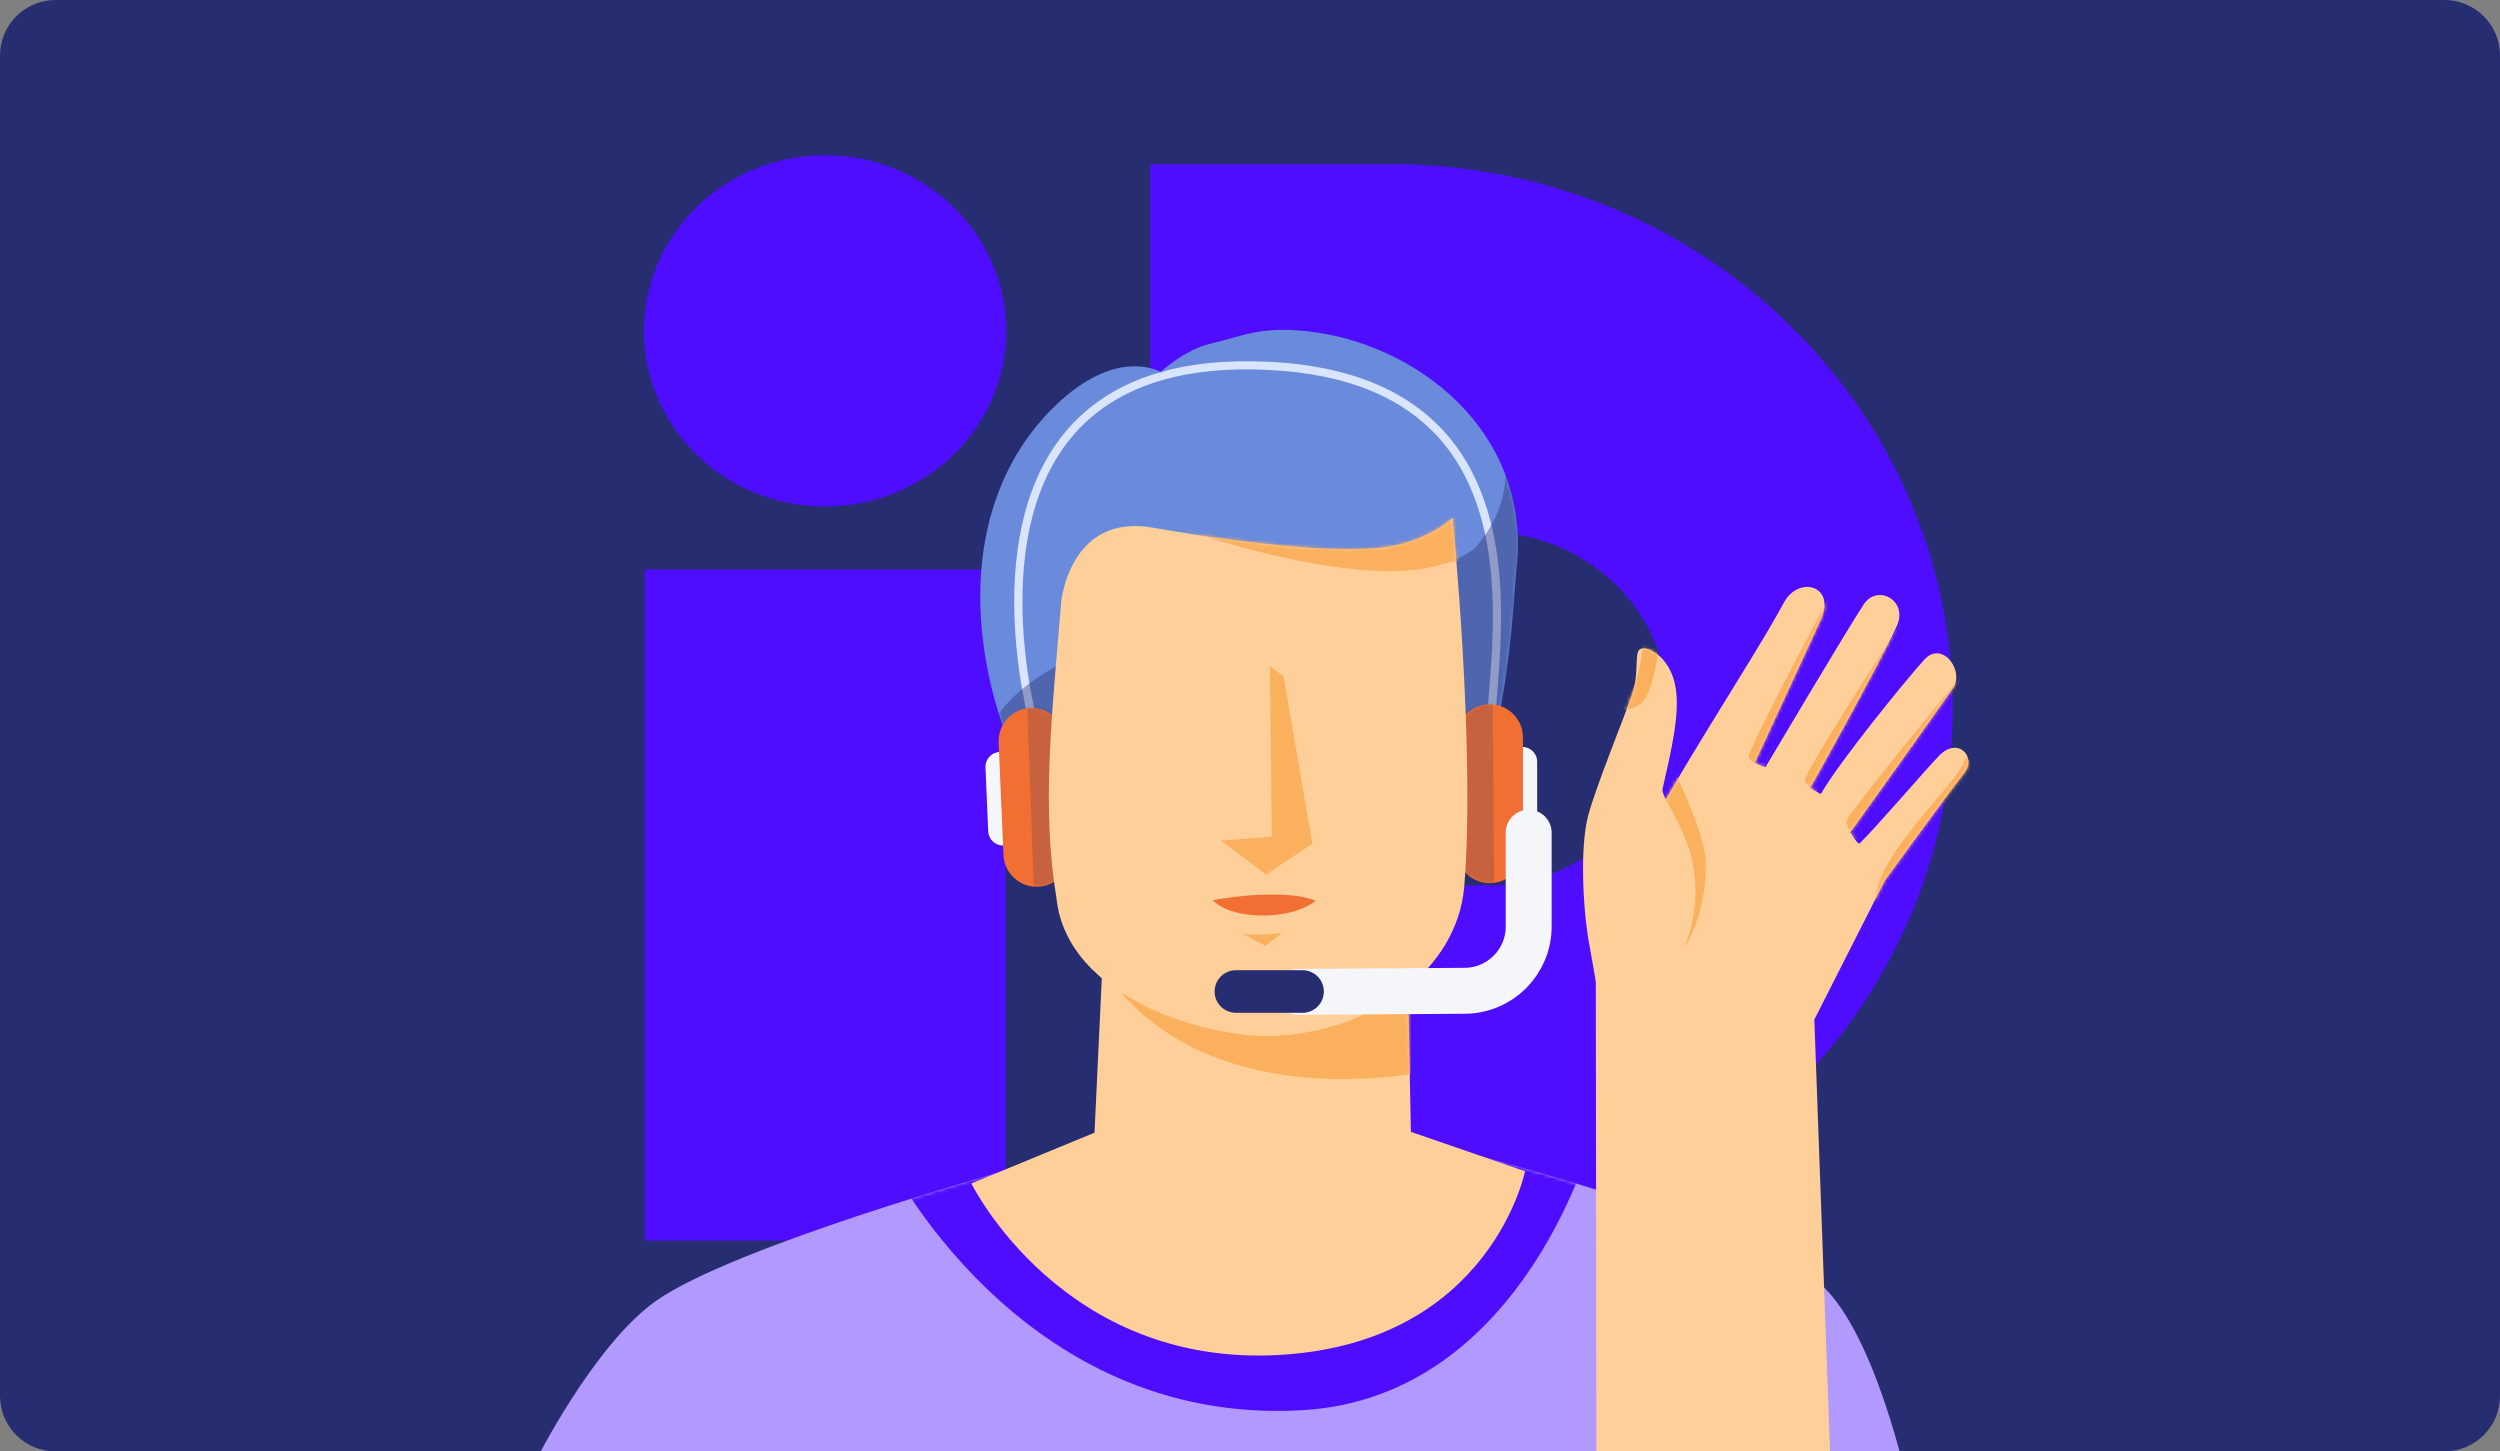
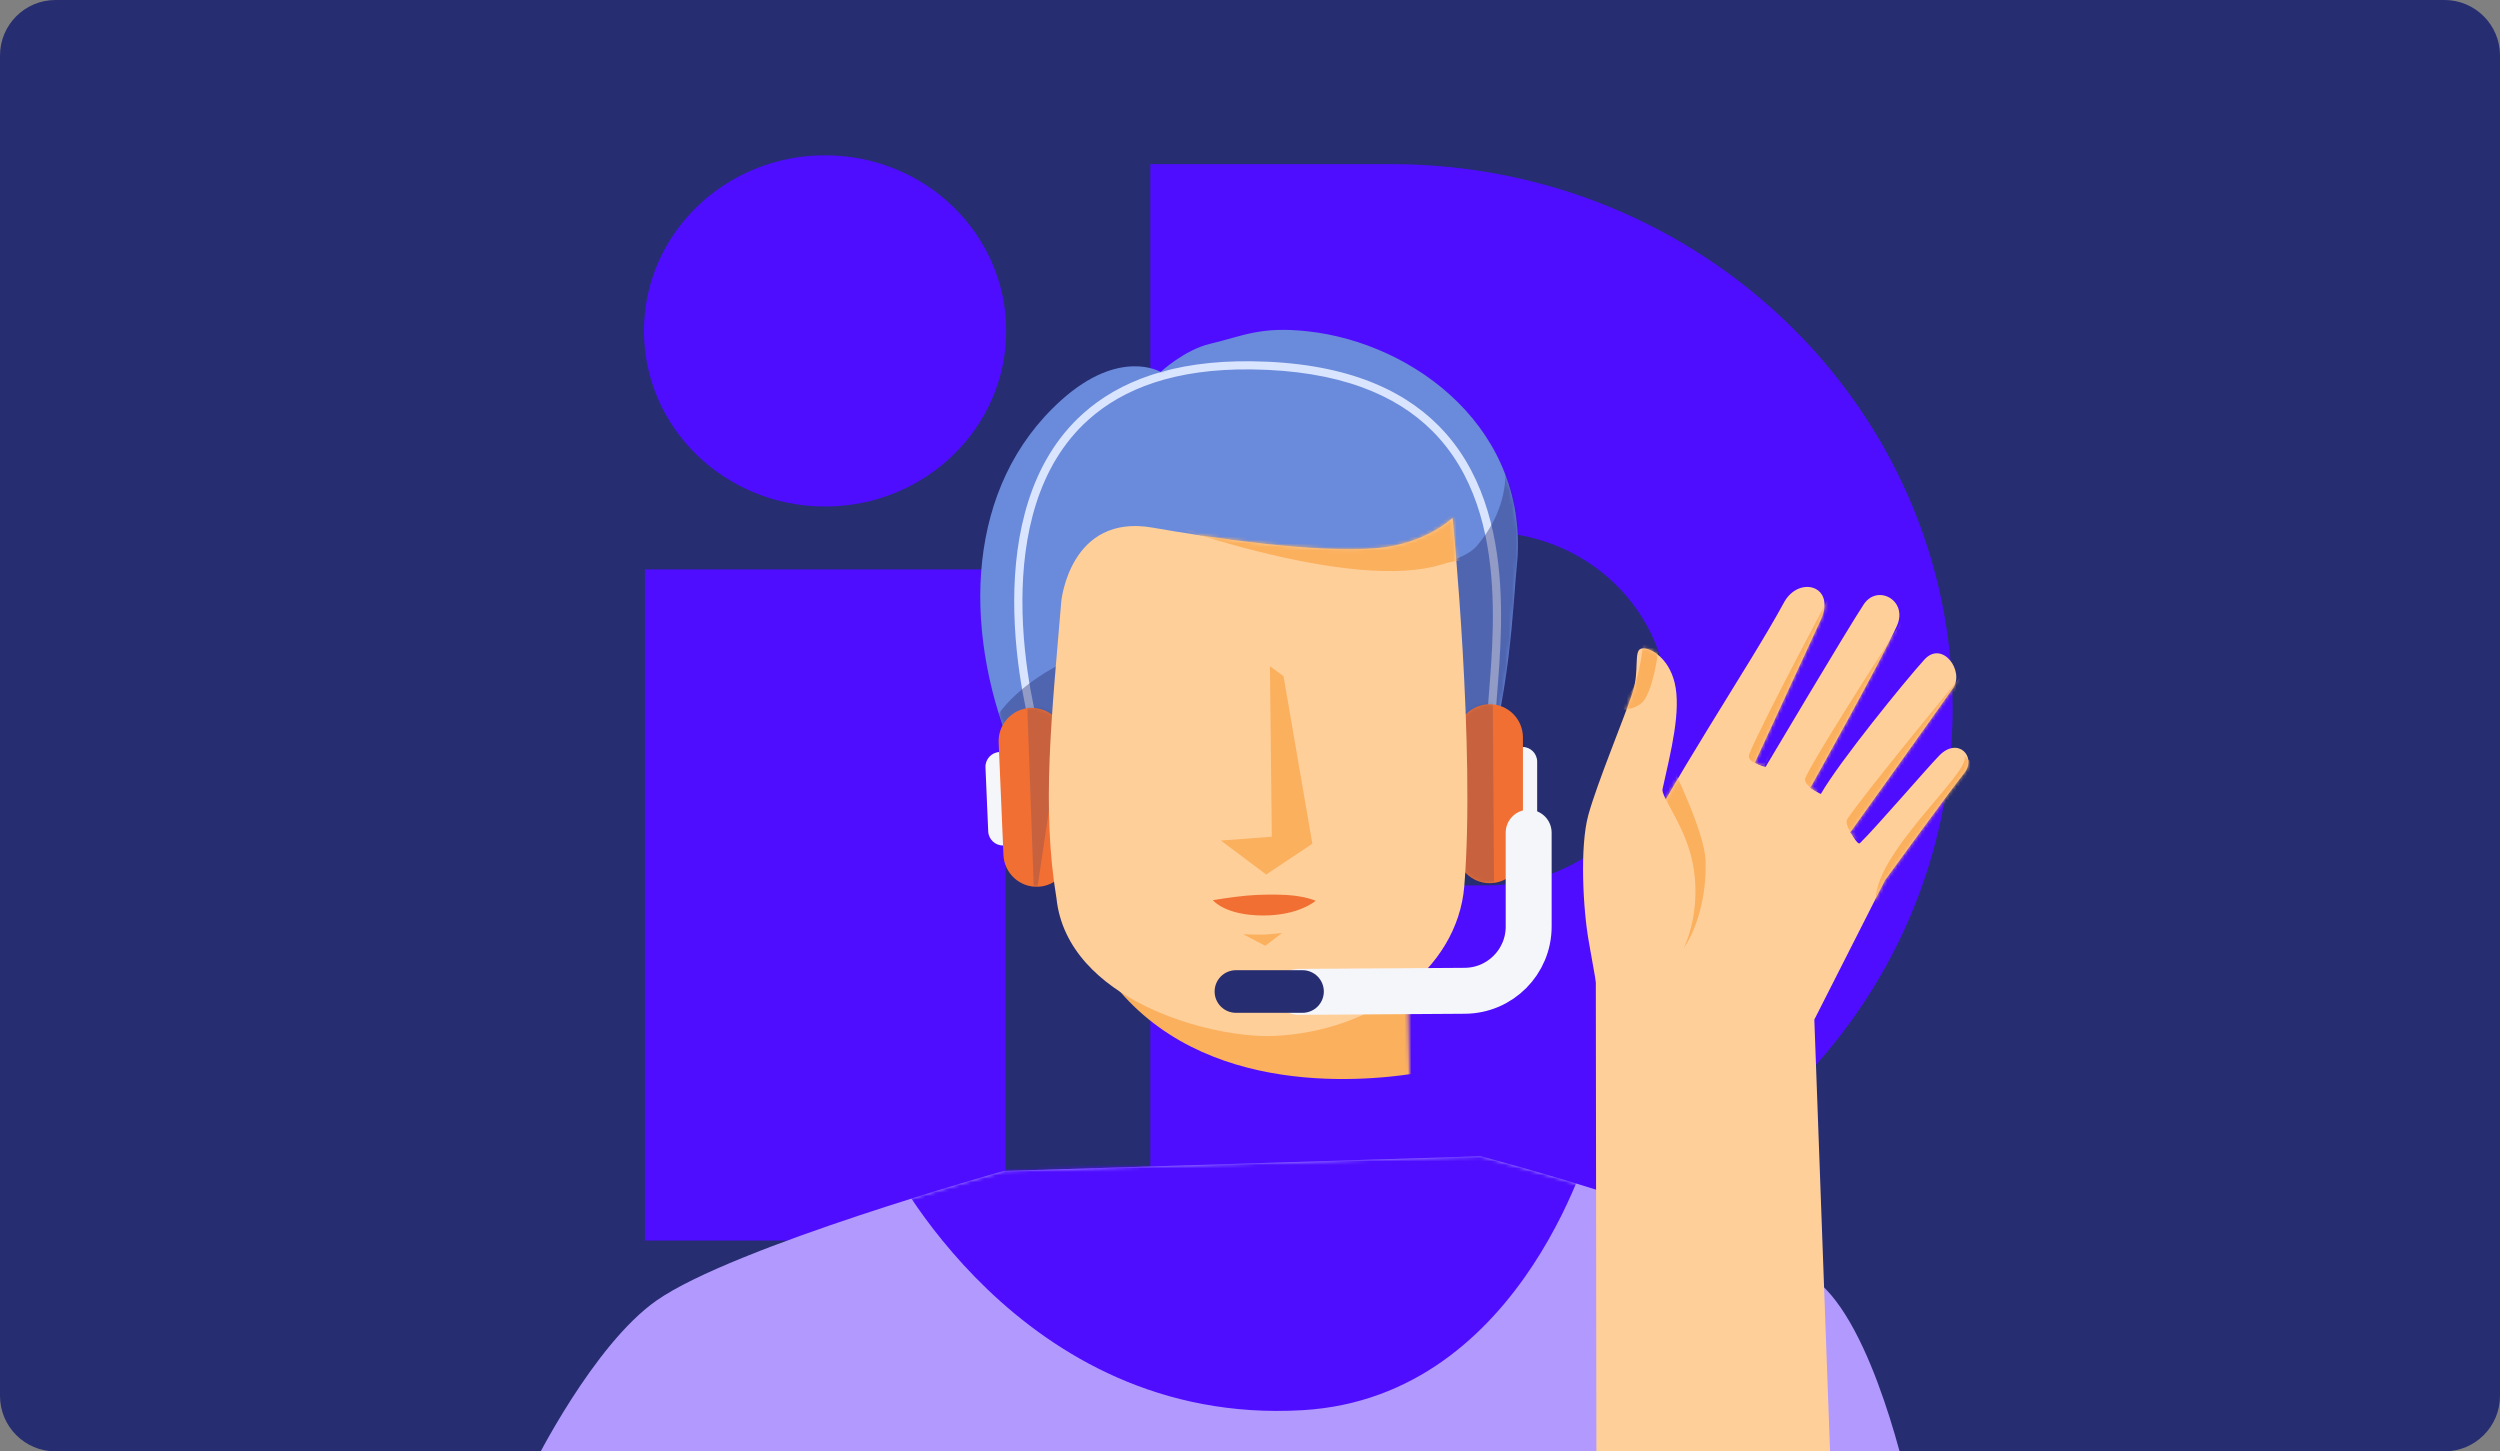
<svg xmlns="http://www.w3.org/2000/svg" width="720" height="418" viewBox="0 0 720 418" fill="none">
  <rect x="0" y="0" width="720" height="418" fill="#808080" stroke="none" />
  <g clip-path="url(#clip0_40005081_43483)">
    <path d="M0 16C0 7.163 7.163 0 16 0H704C712.837 0 720 7.163 720 16V402C720 410.837 712.837 418 704 418H16C7.163 418 0 410.837 0 402V16Z" fill="#262D71" />
    <path d="M289.606 163.985H185.721V357.265H289.606V163.985Z" fill="#4E0DFF" />
    <path d="M237.617 145.874C266.425 145.874 289.779 123.231 289.779 95.3C289.779 67.369 266.425 44.727 237.617 44.727C208.809 44.727 185.455 67.369 185.455 95.3C185.455 123.231 208.809 145.874 237.617 145.874Z" fill="#4E0DFF" />
    <path fill-rule="evenodd" clip-rule="evenodd" d="M400.577 47.264C489.93 47.264 562.364 117.493 562.364 204.126C562.364 245.728 545.319 285.626 514.978 315.044C484.637 344.461 443.486 360.987 400.577 360.987H331.297V47.264H400.577ZM428.02 153.248H405.547V255.004H428.02C441.937 255.004 455.284 249.643 465.124 240.102C474.965 230.561 480.494 217.62 480.494 204.127V204.125C480.494 190.631 474.965 177.69 465.124 168.149C455.284 158.608 441.937 153.248 428.02 153.248V153.248Z" fill="#4E0DFF" />
    <path fill-rule="evenodd" clip-rule="evenodd" d="M153.83 421.608C153.83 421.608 170.869 387.325 189.037 374.58C211.253 358.994 289.098 337.233 289.098 337.233L426.408 332.999C426.408 332.999 510.018 354.854 525.891 371.335C541.764 387.817 550.66 432.861 550.66 432.861L357.43 524.58L153.83 421.607L153.83 421.608Z" fill="#B199FE" />
    <mask id="mask0_40005081_43483" style="mask-type:luminance" maskUnits="userSpaceOnUse" x="153" y="332" width="398" height="193">
      <path d="M153.83 421.608C153.83 421.608 170.869 387.325 189.037 374.58C211.253 358.994 289.098 337.233 289.098 337.233L426.408 332.999C426.408 332.999 510.018 354.854 525.891 371.335C541.764 387.817 550.66 432.861 550.66 432.861L357.43 524.58L153.83 421.607L153.83 421.608Z" fill="white" />
    </mask>
    <g mask="url(#mask0_40005081_43483)">
      <path fill-rule="evenodd" clip-rule="evenodd" d="M255.163 332.907C255.163 332.907 293.053 410.913 375.084 406.136C439.827 402.366 459.294 325.47 459.294 325.47L255.162 332.907H255.163Z" fill="#4E0DFF" />
    </g>
    <path fill-rule="evenodd" clip-rule="evenodd" d="M364.216 278.31C302.141 277.818 250.724 164.731 305.568 115.314C322.495 100.062 334.26 107.123 334.26 107.123C334.26 107.123 341.125 100.754 348.483 99.022C358.011 96.78 362.894 93.93 376.546 95.407C407.538 98.761 441.011 123.901 436.794 163.51C434.784 182.379 433.877 278.863 364.216 278.31L364.216 278.31Z" fill="#6A8ADB" />
    <mask id="mask1_40005081_43483" style="mask-type:luminance" maskUnits="userSpaceOnUse" x="282" y="95" width="156" height="184">
      <path d="M364.216 278.31C302.141 277.818 250.724 164.731 305.568 115.314C322.495 100.062 334.26 107.123 334.26 107.123C334.26 107.123 341.125 100.754 348.483 99.022C358.011 96.78 362.894 93.93 376.546 95.407C407.538 98.761 441.011 123.901 436.794 163.51C434.784 182.379 433.877 278.863 364.216 278.31L364.216 278.31Z" fill="white" />
    </mask>
    <g mask="url(#mask1_40005081_43483)">
      <path fill-rule="evenodd" clip-rule="evenodd" d="M299.233 209.699L296.957 210.345C296.957 210.345 292.02 193.258 292.091 172.822C292.155 154.284 296.369 133.033 311.91 119.12C322.276 109.84 337.69 103.785 360.35 104.043C386.593 104.341 403.456 111.725 414.213 122.494C426.775 135.07 431.035 152.318 432.05 168.572C433.05 184.598 430.898 199.626 430.654 208.036L428.287 207.969C428.53 199.604 430.681 184.656 429.687 168.717C428.706 153.006 424.673 136.301 412.531 124.145C402.112 113.715 385.74 106.677 360.322 106.389C338.432 106.14 323.511 111.896 313.497 120.861C298.471 134.314 294.52 154.906 294.458 172.831C294.388 192.91 299.233 209.699 299.233 209.699Z" fill="#D9E4FE" />
      <path fill-rule="evenodd" clip-rule="evenodd" d="M419.896 104.225C449.402 110.087 459.972 135.332 459.972 135.332C457.49 149.084 450.95 152.985 450.95 152.985L447.772 194.269L440.397 246.312C440.397 246.312 299.207 251.08 281.51 221.907C281.51 221.907 280.103 202.994 308.36 189.801C347.834 171.371 415.995 168.215 425.283 157.273C446.802 131.923 419.896 104.225 419.896 104.225H419.896Z" fill="#262D71" fill-opacity="0.4" />
    </g>
-     <path fill-rule="evenodd" clip-rule="evenodd" d="M318.535 255.865L315.22 326.216L279.756 340.831C279.756 340.831 305.905 394.106 369.021 390.189C429.341 386.446 439.215 337.319 439.215 337.319L406.335 325.976L405.331 274.783L318.535 255.865L318.535 255.865Z" fill="#FFCF9A" />
    <mask id="mask2_40005081_43483" style="mask-type:luminance" maskUnits="userSpaceOnUse" x="279" y="255" width="161" height="136">
      <path d="M318.535 255.865L315.22 326.216L279.756 340.831C279.756 340.831 305.905 394.106 369.021 390.189C429.341 386.446 439.215 337.319 439.215 337.319L406.335 325.976L405.331 274.783L318.535 255.865L318.535 255.865Z" fill="white" />
    </mask>
    <g mask="url(#mask2_40005081_43483)">
      <path fill-rule="evenodd" clip-rule="evenodd" d="M309.592 263.226L432.262 255.249L414.12 307.891C414.12 307.891 408.749 309.213 400.367 310.062C376.298 312.503 327.407 311.05 309.592 263.226H309.592Z" fill="#FBB05E" />
    </g>
    <path d="M303.587 246.446C312.02 246.446 318.857 239.609 318.857 231.176C318.857 222.742 312.02 215.905 303.587 215.905C295.153 215.905 288.316 222.742 288.316 231.176C288.316 239.609 295.153 246.446 303.587 246.446Z" fill="#FFCF9A" />
    <path d="M419.119 245.043C427.763 245.043 434.771 238.215 434.771 229.792C434.771 221.369 427.763 214.541 419.119 214.541C410.474 214.541 403.467 221.369 403.467 229.792C403.467 238.215 410.474 245.043 419.119 245.043Z" fill="#FBB05E" />
    <path fill-rule="evenodd" clip-rule="evenodd" d="M442.704 219.367V237.814C442.704 240.159 440.799 242.064 438.454 242.064H429.953C427.608 242.064 425.703 240.159 425.703 237.814V219.367C425.703 217.021 427.608 215.117 429.953 215.117H438.454C440.799 215.117 442.704 217.021 442.704 219.367Z" fill="#F4F6FA" />
    <path fill-rule="evenodd" clip-rule="evenodd" d="M438.605 212.383V244.797C438.605 250.078 434.318 254.364 429.038 254.364C423.758 254.364 419.471 250.078 419.471 244.797V212.383C419.471 207.103 423.758 202.816 429.038 202.816C434.318 202.816 438.605 207.103 438.605 212.383Z" fill="#F16F32" />
    <mask id="mask3_40005081_43483" style="mask-type:luminance" maskUnits="userSpaceOnUse" x="419" y="202" width="20" height="53">
      <path d="M438.605 212.383V244.797C438.605 250.078 434.318 254.364 429.038 254.364C423.758 254.364 419.471 250.078 419.471 244.797V212.383C419.471 207.103 423.758 202.816 429.038 202.816C434.318 202.816 438.605 207.103 438.605 212.383Z" fill="white" />
    </mask>
    <g mask="url(#mask3_40005081_43483)">
      <path fill-rule="evenodd" clip-rule="evenodd" d="M429.91 199.476L430.328 260.283L416.244 253.468L418.816 200.58L429.91 199.476V199.476Z" fill="#262D71" fill-opacity="0.2" />
    </g>
    <path fill-rule="evenodd" clip-rule="evenodd" d="M283.816 221.003L284.604 239.433C284.704 241.777 286.688 243.598 289.031 243.498L297.524 243.135C299.867 243.035 301.689 241.051 301.589 238.708L300.802 220.278C300.702 217.934 298.717 216.113 296.374 216.213L287.881 216.576C285.538 216.676 283.716 218.66 283.816 221.003Z" fill="#F4F6FA" />
    <path fill-rule="evenodd" clip-rule="evenodd" d="M287.612 213.851L288.996 246.236C289.221 251.511 293.687 255.611 298.963 255.386C304.238 255.161 308.338 250.695 308.113 245.419L306.73 213.035C306.504 207.759 302.038 203.659 296.763 203.884C291.487 204.11 287.387 208.576 287.612 213.851Z" fill="#F16F32" />
    <mask id="mask4_40005081_43483" style="mask-type:luminance" maskUnits="userSpaceOnUse" x="287" y="203" width="22" height="53">
      <path d="M287.612 213.851L288.996 246.236C289.221 251.511 293.687 255.611 298.963 255.386C304.238 255.161 308.338 250.695 308.113 245.419L306.73 213.035C306.504 207.759 302.038 203.659 296.763 203.884C291.487 204.11 287.387 208.576 287.612 213.851Z" fill="white" />
    </mask>
    <g mask="url(#mask4_40005081_43483)">
-       <path fill-rule="evenodd" clip-rule="evenodd" d="M295.75 200.584L297.928 261.353L311.708 253.944L306.882 201.214L295.75 200.584V200.584Z" fill="#262D71" fill-opacity="0.2" />
+       <path fill-rule="evenodd" clip-rule="evenodd" d="M295.75 200.584L297.928 261.353L306.882 201.214L295.75 200.584V200.584Z" fill="#262D71" fill-opacity="0.2" />
    </g>
    <path fill-rule="evenodd" clip-rule="evenodd" d="M304.262 258.692C299.926 232.597 302.88 206.472 305.655 173.143C305.655 173.143 308.131 147.757 332.022 151.971C348.078 154.803 378.901 159.366 396.372 157.889C410.734 156.674 418.338 149.138 418.338 149.138C418.338 149.138 424.949 215.525 421.717 255.195C419.732 279.571 394.894 297.044 367.101 298.34C348.658 299.2 307.327 287.898 304.262 258.693L304.262 258.692Z" fill="#FFCF9A" />
    <mask id="mask5_40005081_43483" style="mask-type:luminance" maskUnits="userSpaceOnUse" x="302" y="149" width="121" height="150">
      <path d="M304.262 258.692C299.926 232.597 302.88 206.472 305.655 173.143C305.655 173.143 308.131 147.757 332.022 151.971C348.078 154.803 378.901 159.366 396.372 157.889C410.734 156.674 418.338 149.138 418.338 149.138C418.338 149.138 424.949 215.525 421.717 255.195C419.732 279.571 394.894 297.044 367.101 298.34C348.658 299.2 307.327 287.898 304.262 258.693L304.262 258.692Z" fill="white" />
    </mask>
    <g mask="url(#mask5_40005081_43483)">
      <path fill-rule="evenodd" clip-rule="evenodd" d="M349.303 259.249C349.303 259.249 354.356 258.365 359.106 257.933C362.922 257.587 367.492 257.574 370.492 257.752C376.083 258.085 378.916 259.432 378.916 259.432C378.916 259.432 374.107 263.656 363.852 263.663C352.757 263.672 349.303 259.249 349.303 259.249Z" fill="#F16F32" />
      <path fill-rule="evenodd" clip-rule="evenodd" d="M351.615 242.082L364.653 251.864L377.958 242.985L369.66 194.747L365.743 191.869L366.276 240.969L351.615 242.082Z" fill="#FBB05E" />
      <path fill-rule="evenodd" clip-rule="evenodd" d="M358.023 269.063L364.392 272.387L369.267 268.691C369.267 268.691 365.755 269.096 363.977 269.155C362.103 269.217 358.023 269.063 358.023 269.063Z" fill="#FBB05E" />
      <path fill-rule="evenodd" clip-rule="evenodd" d="M301.565 137.498L445.473 118.345L425.48 174.809C425.48 174.809 432.383 157.077 415.352 162.519C390.595 170.429 335.344 152.784 301.564 137.498H301.565Z" fill="#FBB05E" />
    </g>
    <path d="M373.967 285.659C373.967 285.659 402.257 285.475 421.876 285.347C432.049 285.281 440.261 277.014 440.259 266.841C440.257 254.248 440.254 239.813 440.254 239.813" stroke="#F4F6FA" stroke-width="13.229" stroke-linecap="round" stroke-linejoin="round" />
    <path fill-rule="evenodd" clip-rule="evenodd" d="M375.128 279.417C376.755 279.417 378.316 280.063 379.467 281.214C380.617 282.365 381.264 283.926 381.264 285.553C381.264 287.18 380.617 288.741 379.467 289.892C378.316 291.042 376.755 291.689 375.128 291.689H355.944C354.317 291.689 352.756 291.042 351.606 289.892C350.455 288.741 349.809 287.18 349.809 285.553C349.809 283.926 350.455 282.365 351.606 281.214C352.756 280.063 354.317 279.417 355.944 279.417H375.128Z" fill="#262D71" />
    <path fill-rule="evenodd" clip-rule="evenodd" d="M459.926 553.892L459.588 275.45C459.588 275.45 462.857 263.078 468.643 250.992C480.649 225.914 503.855 191.879 513.759 173.56C518.057 165.611 528.93 168.664 524.368 178.582C519.455 189.265 505.402 219.643 505.402 219.643C506.904 220.5 508.491 220.86 508.491 220.86C508.491 220.86 532.487 180.465 536.766 174.044C540.733 168.09 549.53 172.945 546.344 180.157C542.001 189.987 521.383 226.867 521.383 226.867C521.383 226.867 524.305 228.84 524.442 228.599C529.678 219.46 548.651 196.109 554.207 189.981C559.378 184.278 565.908 193.274 562.443 198.243C556.677 206.513 532.847 239.759 532.847 239.759C532.955 239.209 534.874 243.604 535.685 242.808C540.535 238.039 554.575 221.661 558.482 217.631C563.898 212.042 569.337 217.982 565.77 222.553C560.047 229.889 542.887 253.513 542.887 253.513L522.526 293.638L530.264 506.198L459.926 553.892L459.926 553.892Z" fill="#FFCF9A" />
    <mask id="mask6_40005081_43483" style="mask-type:luminance" maskUnits="userSpaceOnUse" x="459" y="169" width="108" height="385">
      <path d="M459.926 553.892L459.588 275.45C459.588 275.45 462.857 263.078 468.643 250.992C480.649 225.914 503.855 191.879 513.759 173.56C518.057 165.611 528.93 168.664 524.368 178.582C519.455 189.265 505.402 219.643 505.402 219.643C506.904 220.5 508.491 220.86 508.491 220.86C508.491 220.86 532.487 180.465 536.766 174.044C540.733 168.09 549.53 172.945 546.344 180.157C542.001 189.987 521.383 226.867 521.383 226.867C521.383 226.867 524.305 228.84 524.442 228.599C529.678 219.46 548.651 196.109 554.207 189.981C559.378 184.278 565.908 193.274 562.443 198.243C556.677 206.513 532.847 239.759 532.847 239.759C532.955 239.209 534.874 243.604 535.685 242.808C540.535 238.039 554.575 221.661 558.482 217.631C563.898 212.042 569.337 217.982 565.77 222.553C560.047 229.889 542.887 253.513 542.887 253.513L522.526 293.638L530.264 506.198L459.926 553.892L459.926 553.892Z" fill="white" />
    </mask>
    <g mask="url(#mask6_40005081_43483)">
      <path fill-rule="evenodd" clip-rule="evenodd" d="M491.213 247.896C491.889 269.14 478.907 285.051 477.624 270.989C476.242 255.846 473.473 221.748 473.473 221.748L481.642 220.802C481.642 220.802 490.951 239.638 491.213 247.896Z" fill="#FBB05E" />
      <path fill-rule="evenodd" clip-rule="evenodd" d="M508.144 220.561C508.144 220.561 502.823 219.645 503.769 217.236C507.17 208.577 528.547 168.605 528.547 168.605L526.931 183.464L508.144 220.561Z" fill="#FBB05E" />
      <path fill-rule="evenodd" clip-rule="evenodd" d="M523.285 227.997C523.285 227.997 519.003 225.921 520.006 223.843C524.049 215.464 548.497 177.787 548.497 177.787L545.766 192.482L523.285 227.997Z" fill="#FBB05E" />
      <path fill-rule="evenodd" clip-rule="evenodd" d="M534.614 241.785C534.614 241.785 530.819 237.702 532.094 235.789C537.253 228.047 565.355 194.049 565.355 194.049L560.626 208.228L534.614 241.785Z" fill="#FBB05E" />
      <path fill-rule="evenodd" clip-rule="evenodd" d="M544.228 259.391L540.294 260.346C538.507 246.464 568.448 221.803 565.69 217.724L572.056 223.128L544.228 259.391Z" fill="#FBB05E" />
    </g>
    <path fill-rule="evenodd" clip-rule="evenodd" d="M472.595 186.822C470.473 187.518 472.195 193.272 470.188 199.459C467.992 206.233 459.919 225.64 457.426 234.772C454.947 243.855 455.89 262.056 457.633 271.517C460.051 284.641 462.279 299.116 462.279 299.116L482.175 280.28L485.508 271.659C485.508 271.659 490.963 259.729 486.618 245.071C484.067 236.462 478.378 229.205 478.807 227.271C481.191 216.529 484.248 204.679 482.3 196.637C480.465 189.056 474.718 186.126 472.595 186.822Z" fill="#FFCF9A" />
    <mask id="mask7_40005081_43483" style="mask-type:luminance" maskUnits="userSpaceOnUse" x="455" y="186" width="34" height="114">
      <path d="M472.595 186.822C470.473 187.518 472.195 193.272 470.188 199.459C467.992 206.233 459.919 225.64 457.426 234.772C454.947 243.855 455.89 262.056 457.633 271.517C460.051 284.641 462.279 299.116 462.279 299.116L482.175 280.28L485.508 271.659C485.508 271.659 490.963 259.729 486.618 245.071C484.067 236.462 478.378 229.205 478.807 227.271C481.191 216.529 484.248 204.679 482.3 196.637C480.465 189.056 474.718 186.126 472.595 186.822Z" fill="white" />
    </mask>
    <g mask="url(#mask7_40005081_43483)">
      <path d="M475.513 185.301C475.513 185.301 474.681 195.05 471.897 200.041C470.575 202.409 464.853 202.68 464.297 201.785" stroke="#FBB05E" stroke-width="4.522" stroke-miterlimit="2.262" stroke-linecap="round" stroke-linejoin="round" />
    </g>
  </g>
  <defs>
    <clipPath id="clip0_40005081_43483">
      <path d="M0 16C0 7.163 7.163 0 16 0H704C712.837 0 720 7.163 720 16V402C720 410.837 712.837 418 704 418H16C7.163 418 0 410.837 0 402V16Z" fill="white" />
    </clipPath>
  </defs>
</svg>